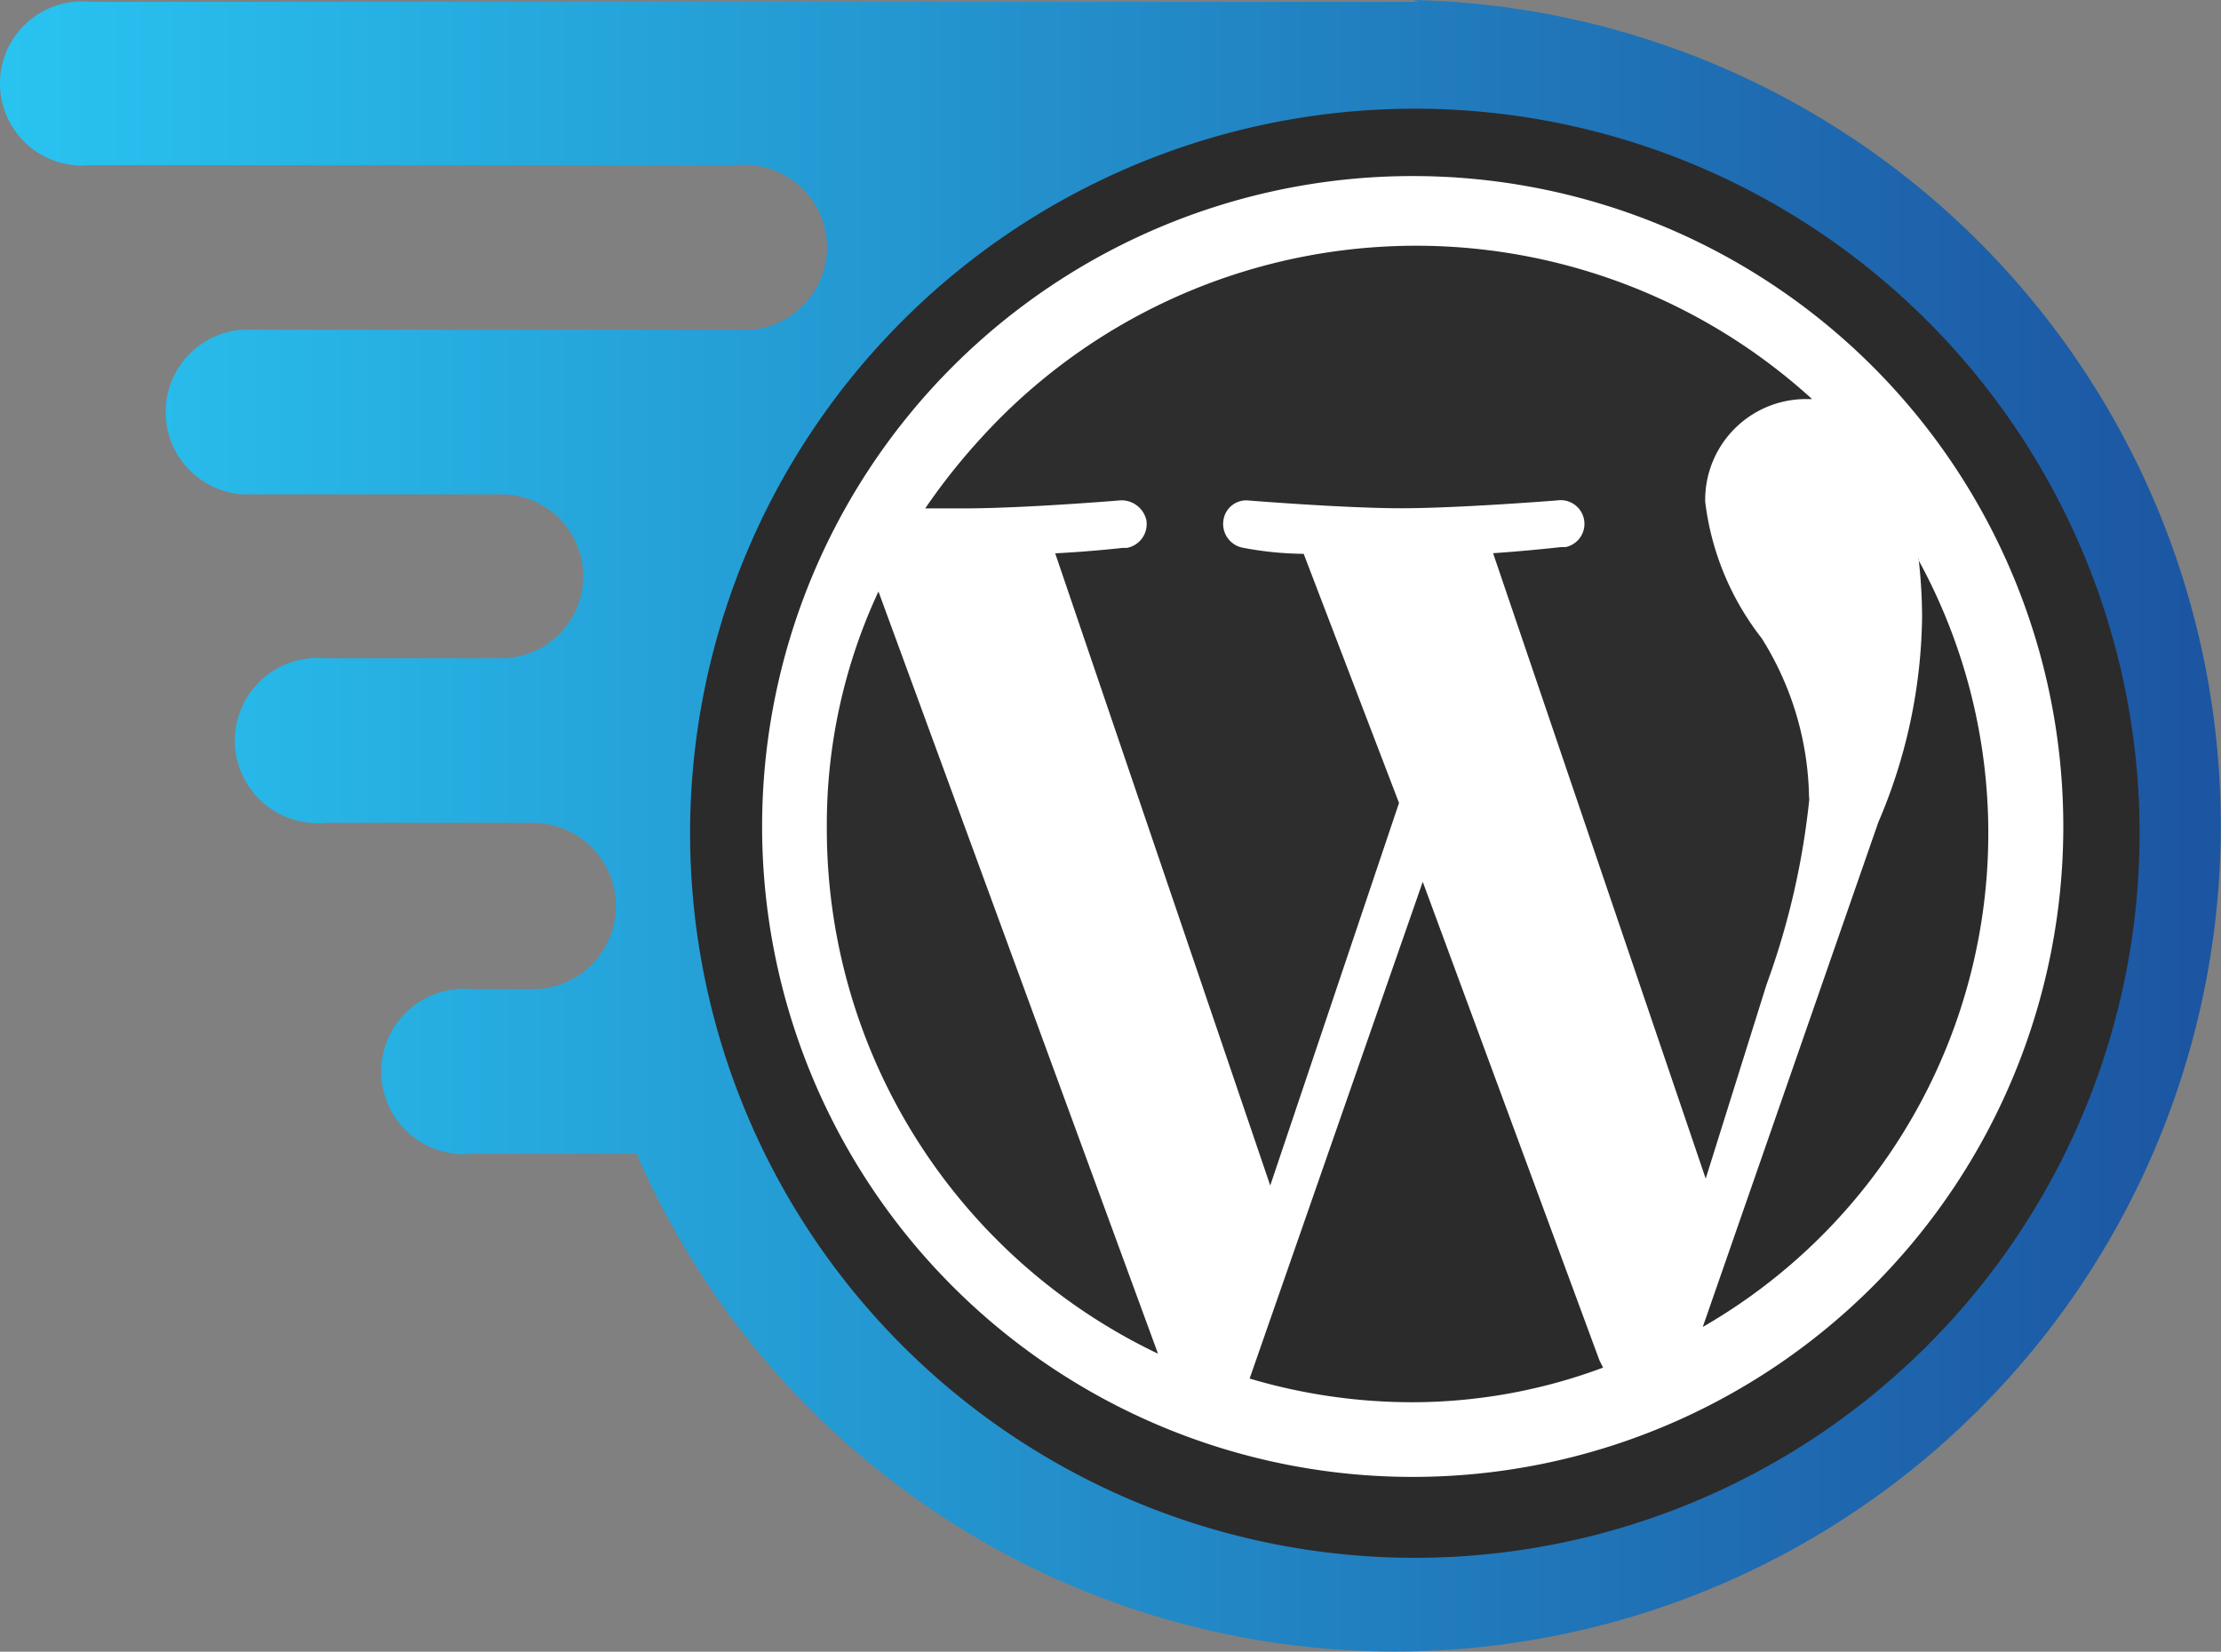
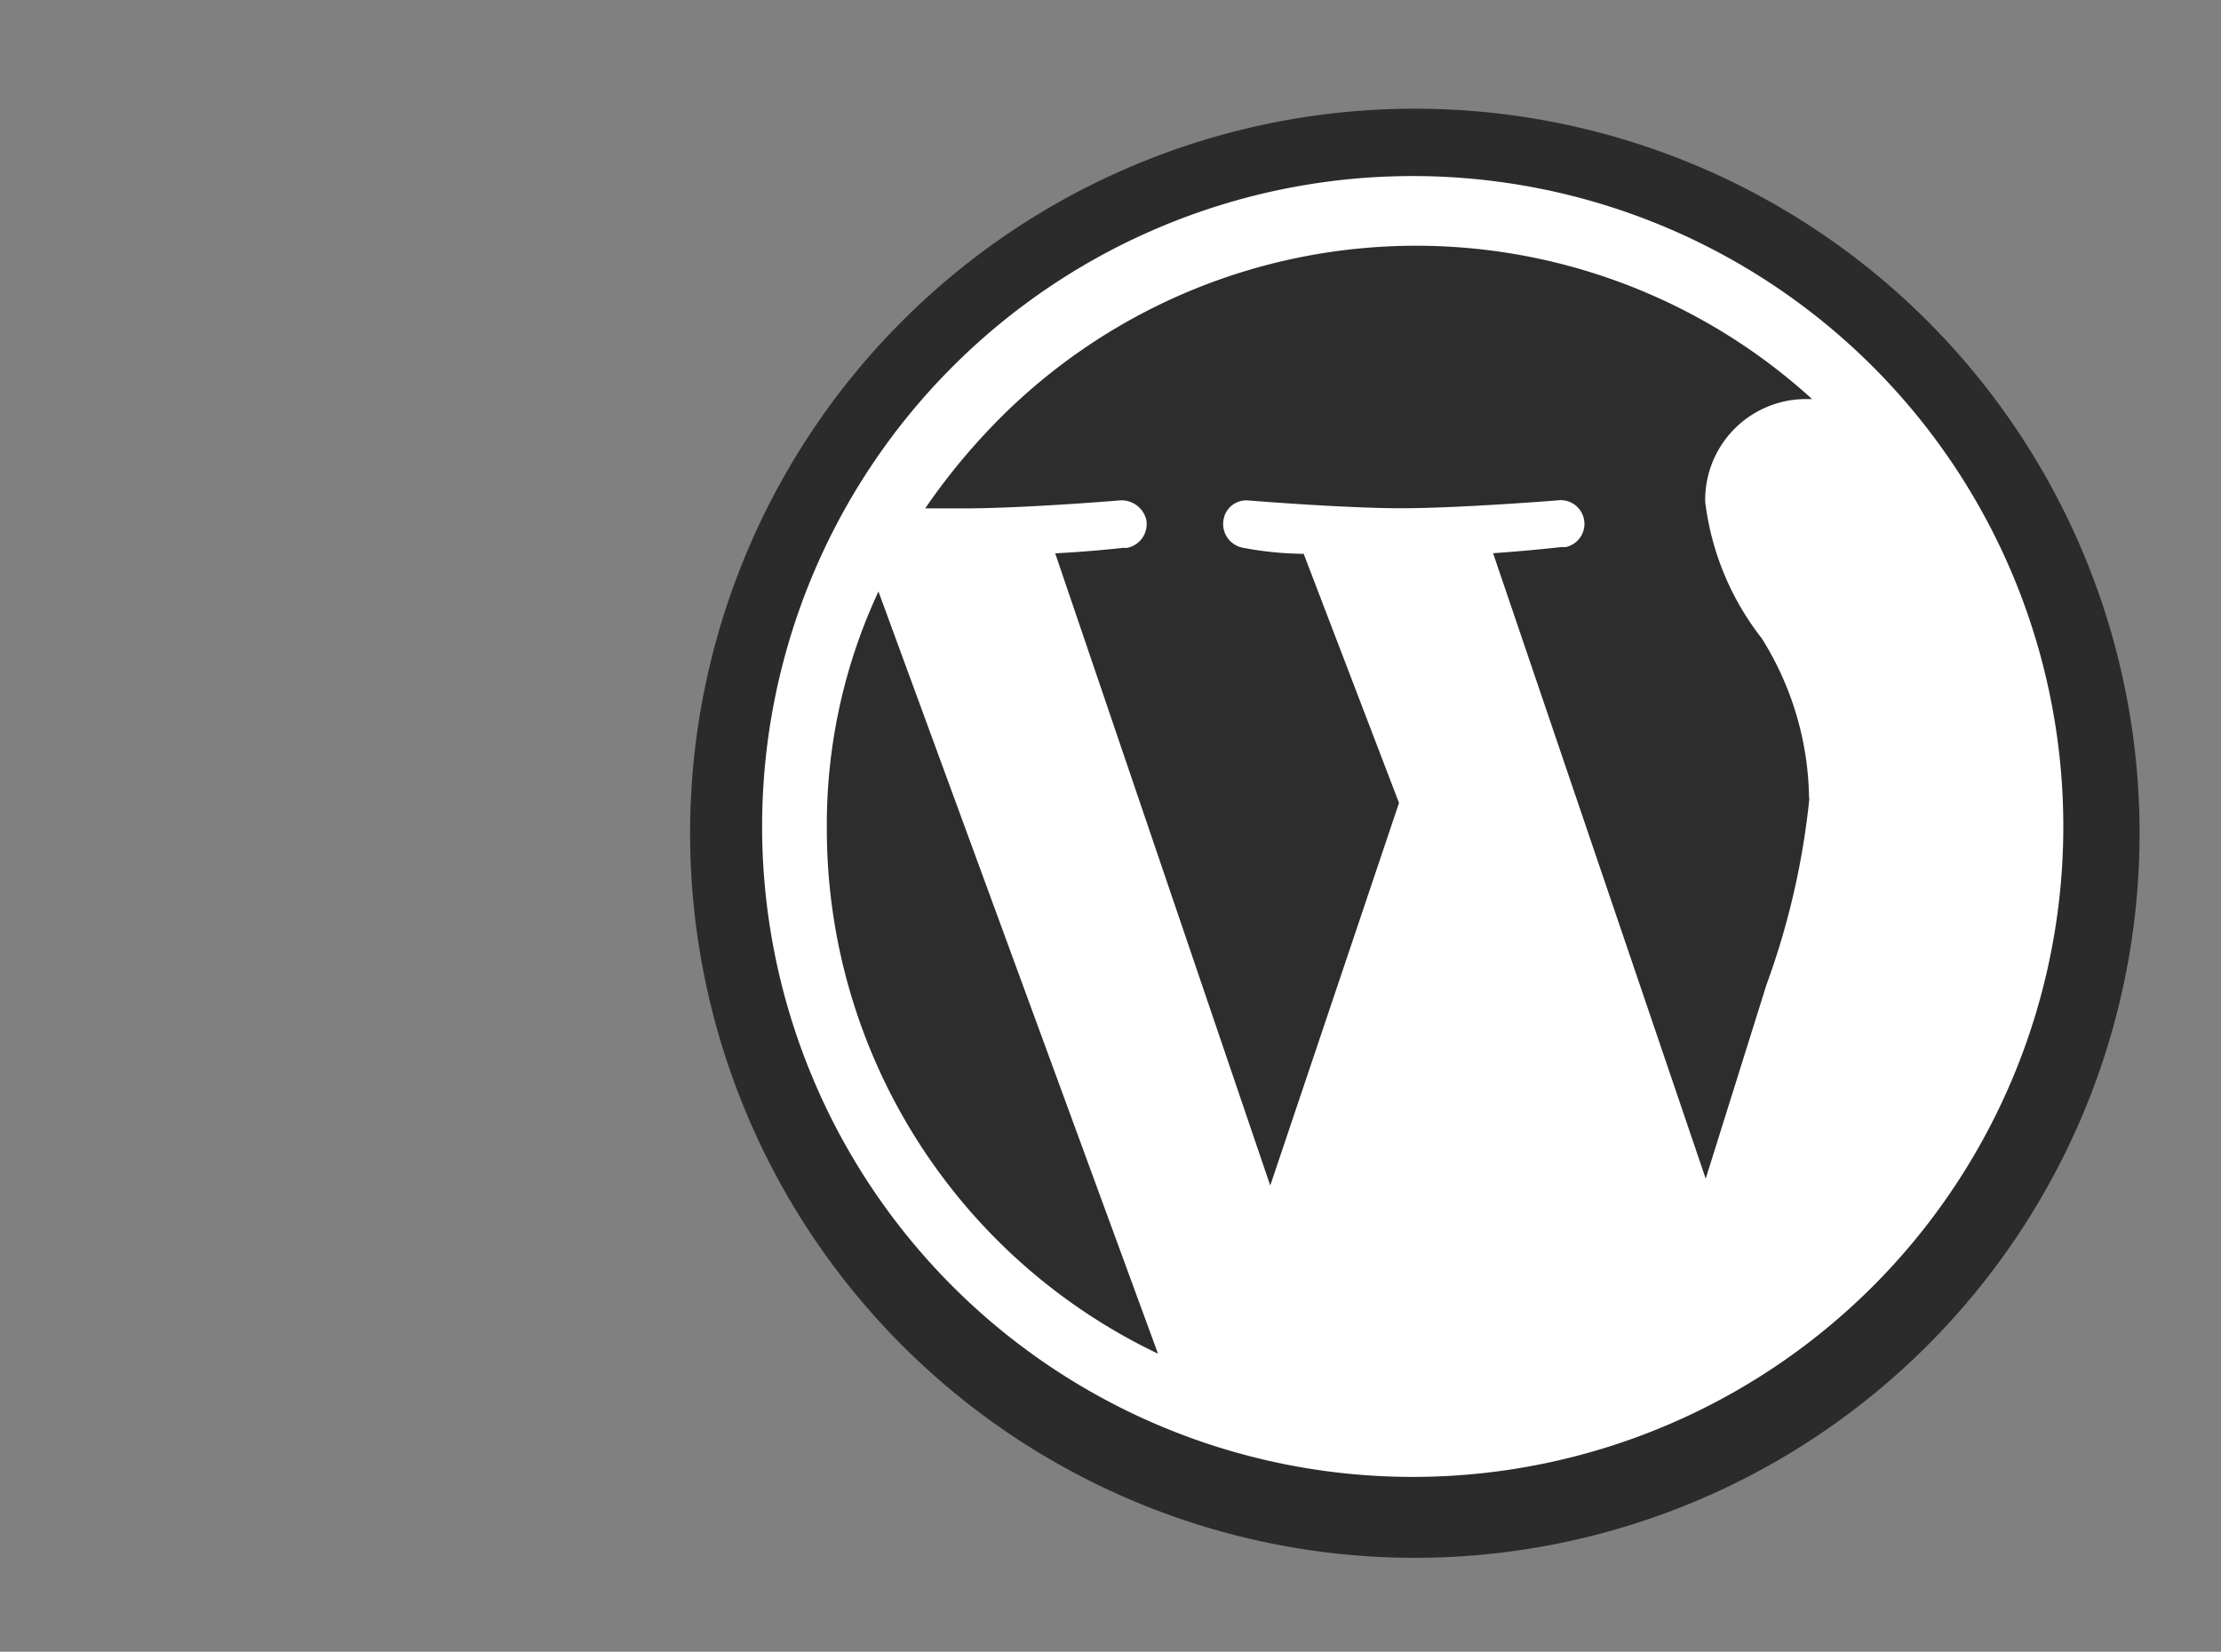
<svg xmlns="http://www.w3.org/2000/svg" width="100.823" height="75" viewBox="0 0 100.823 75">
  <rect x="0" y="0" width="100.823" height="75" fill="#808080" stroke="none" />
  <defs>
    <linearGradient id="a" y1="0.5" x2="1" y2="0.5" gradientUnits="objectBoundingBox">
      <stop offset="0" stop-color="#29c4f1" />
      <stop offset="1" stop-color="#1c54a1" />
    </linearGradient>
  </defs>
  <g transform="translate(0.001 -14.087)">
-     <path d="M64.391,14.169H37.065a1.351,1.351,0,0,0-.469,0H4.084a3.726,3.726,0,1,0-.717,7.418,2.454,2.454,0,0,0,.634,0h29.45a3.75,3.75,0,1,1,.634,7.473H10.951a3.75,3.75,0,0,0,0,7.473h11.8a3.722,3.722,0,1,1,0,7.445h-8a3.75,3.75,0,1,0-.634,7.473,2.454,2.454,0,0,0,.634,0h9.43a3.777,3.777,0,1,1,0,7.555H21.431a3.755,3.755,0,1,0-.745,7.473,2.453,2.453,0,0,0,.634,0H28.9A37.5,37.5,0,1,0,64.172,14.087Z" transform="translate(0)" fill="url(#a)" />
    <circle cx="30.057" cy="30.057" r="30.057" transform="translate(34.087 21.945)" fill="#fff" />
-     <path d="M69.744,56.429,61.885,78.985A25.948,25.948,0,0,0,69.3,80.06a24.818,24.818,0,0,0,8.631-1.572l-.166-.33ZM92.246,41.7a23.132,23.132,0,0,1,.165,2.758,24.292,24.292,0,0,1-1.985,9.265L82.456,76.641a25.865,25.865,0,0,0,9.79-34.827Z" transform="translate(-5.159 -2.302)" fill="#2b2b2b" />
    <path d="M40.947,52.741A26.392,26.392,0,0,0,55.981,76.569L43.291,41.96a25.066,25.066,0,0,0-2.344,10.782ZM85.536,51.39a13.953,13.953,0,0,0-2.151-7.307,12.492,12.492,0,0,1-2.564-6.2,4.578,4.578,0,0,1,4.492-4.66h.36a26.692,26.692,0,0,0-37.695,1.737,28.622,28.622,0,0,0-2.565,3.227h1.71c2.757,0,7.059-.358,7.059-.358a1.158,1.158,0,0,1,1.269.882,1.1,1.1,0,0,1-.883,1.269h-.192s-1.435.165-3.062.247l9.762,28.706,5.846-17.372L62.594,40.25a15.331,15.331,0,0,1-2.758-.276,1.1,1.1,0,0,1-.882-1.269,1.048,1.048,0,0,1,1.075-.882s4.384.357,7,.357,7.087-.357,7.087-.357a1.077,1.077,0,0,1,.358,2.123h-.22s-1.435.165-3.062.275l9.652,28.4,2.757-8.8a34.964,34.964,0,0,0,1.958-8.548Z" transform="translate(-3.414 -1.015)" fill="#2d2d2d" />
    <path d="M66.882,19.472a32.9,32.9,0,1,0,.386,0Zm0,62.126a29.534,29.534,0,1,1,.193,0Z" transform="translate(-2.849 -0.449)" fill="#2b2b2b" />
  </g>
</svg>